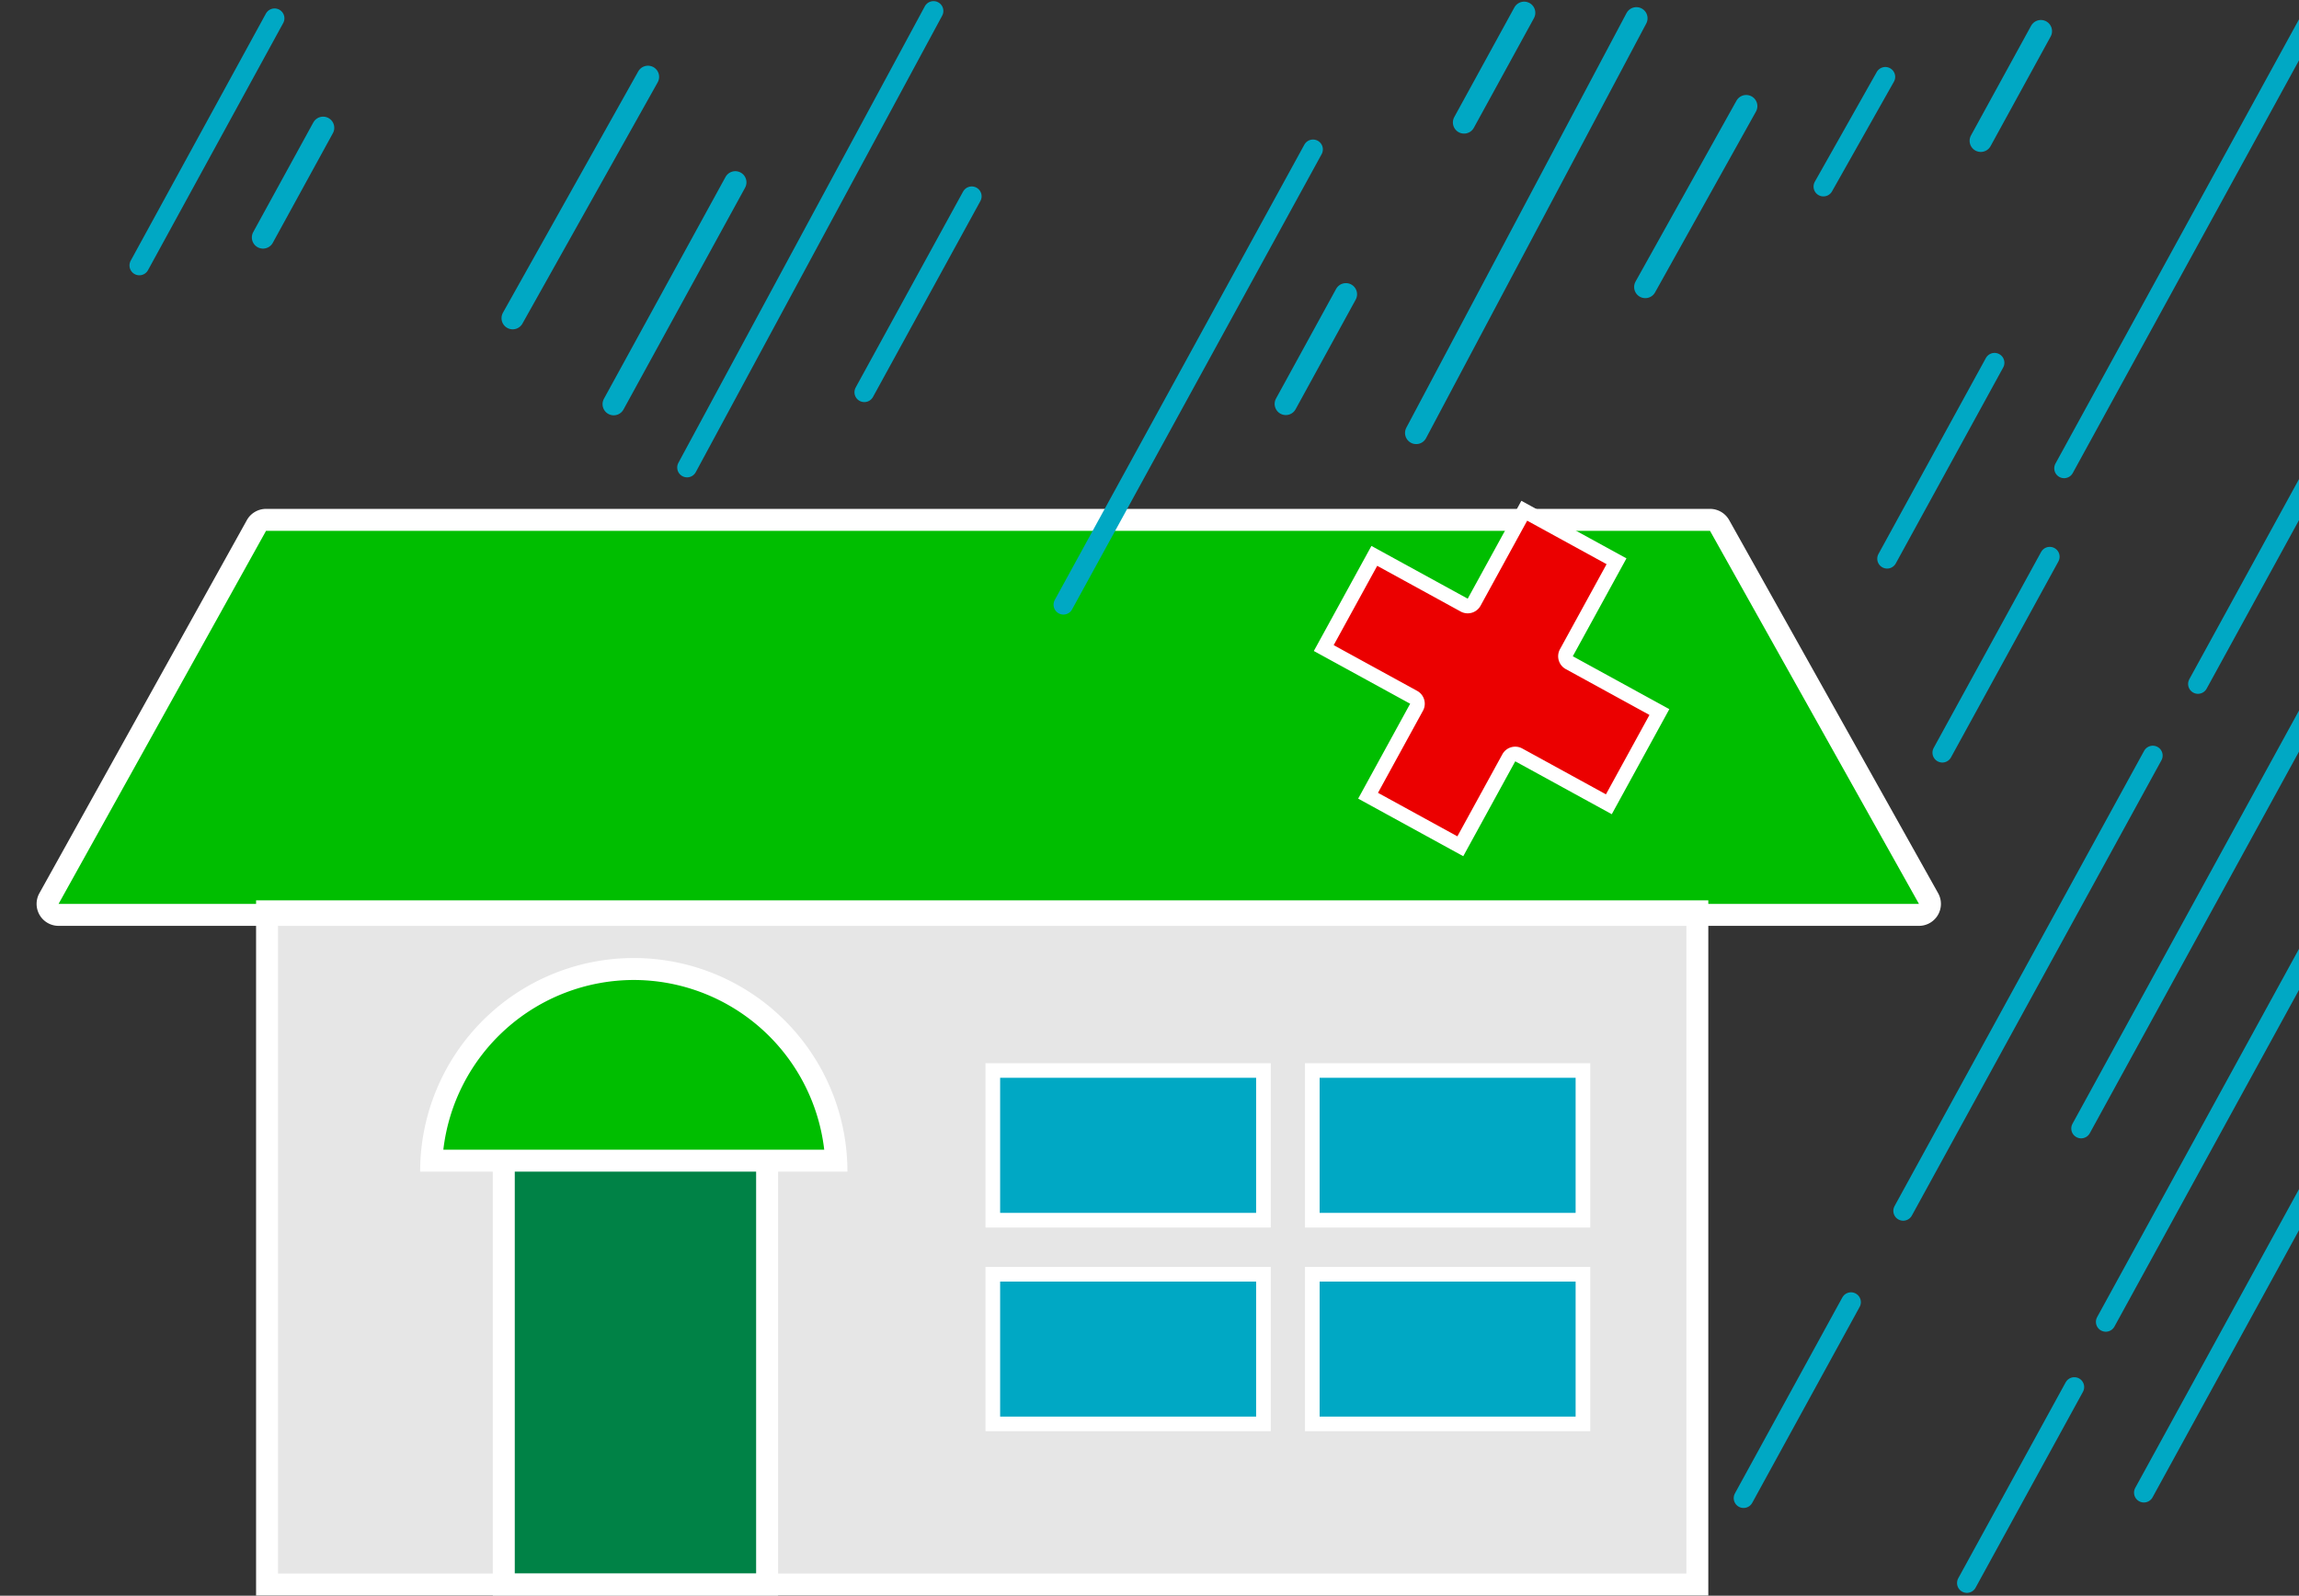
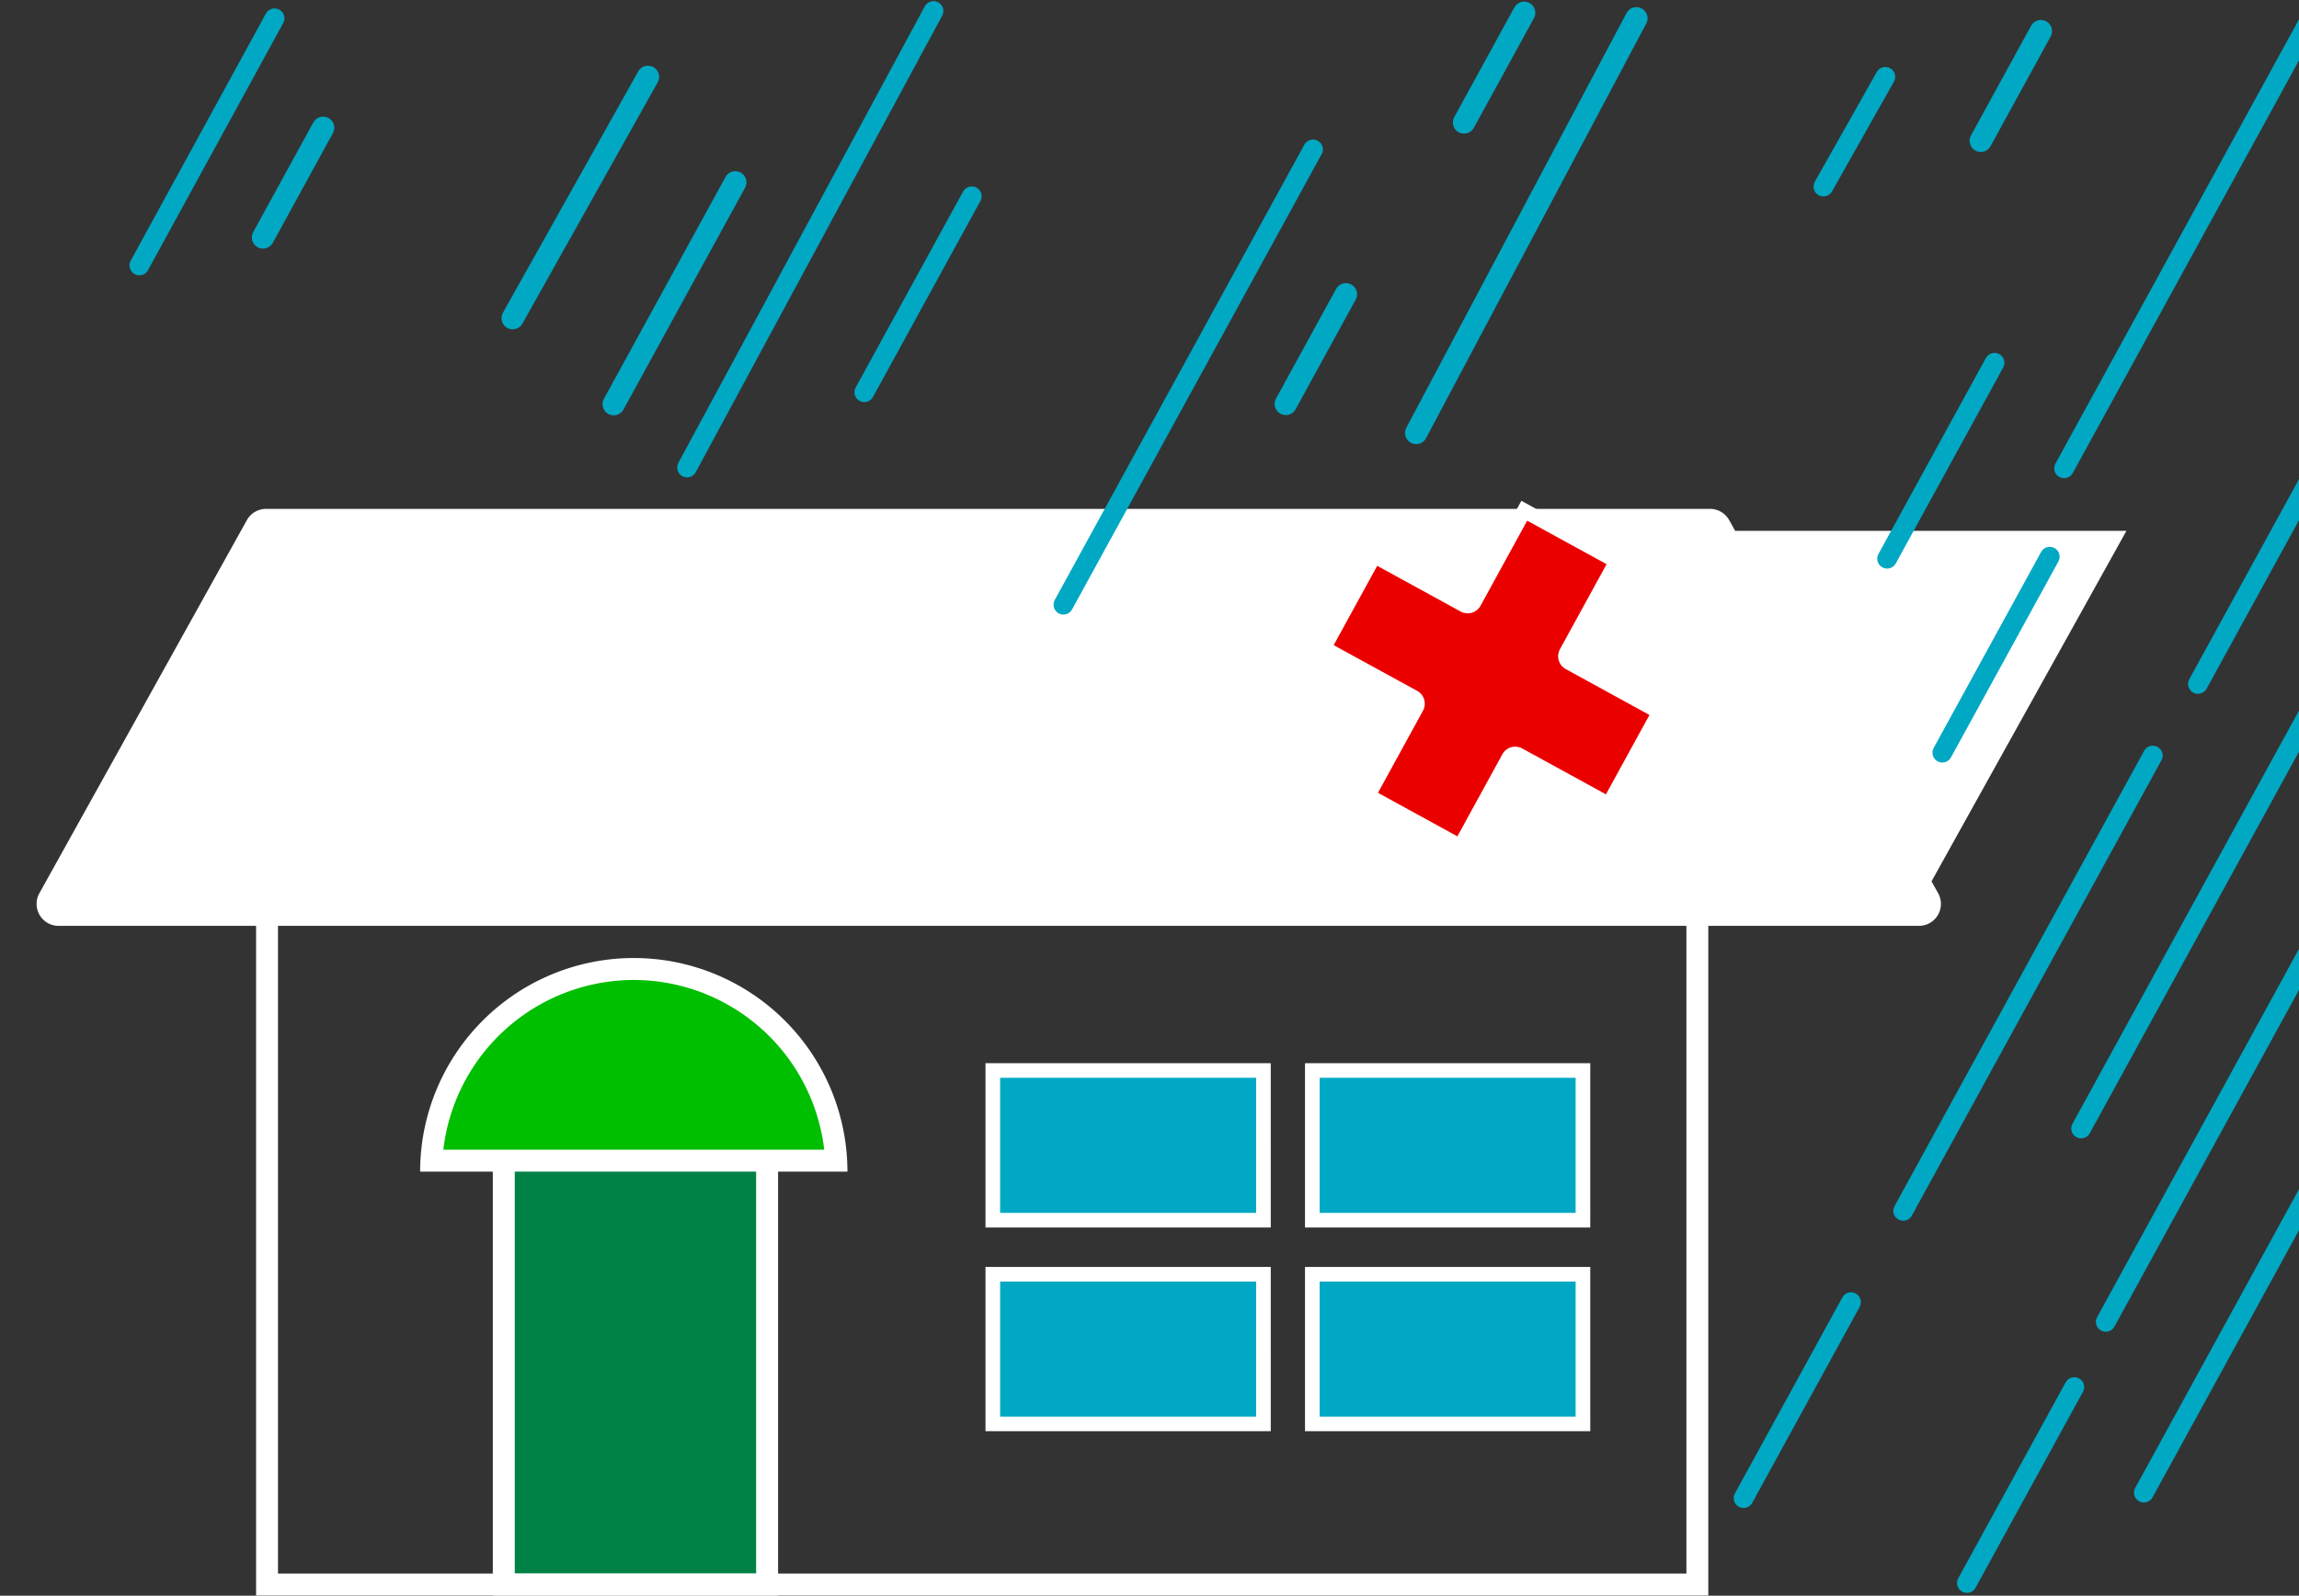
<svg xmlns="http://www.w3.org/2000/svg" width="314" height="218" viewBox="0 0 314 218">
  <rect x="0" y="0" width="314" height="218" fill="#333333" stroke="none" />
  <defs>
    <clipPath id="clip-path">
      <rect id="長方形_1407" data-name="長方形 1407" width="314" height="218" transform="translate(412)" fill="none" />
    </clipPath>
  </defs>
  <g id="グループ_368" data-name="グループ 368" transform="translate(-412)" clip-path="url(#clip-path)">
-     <rect id="長方形_1409" data-name="長方形 1409" width="195.355" height="91.981" transform="translate(448.472 124.497)" fill="#e6e6e6" />
    <path id="パス_582" data-name="パス 582" d="M420,124.987a1.5,1.5,0,0,1-1.311-2.229l28.336-50.965a1.5,1.5,0,0,1,1.311-.771h197.22a1.5,1.5,0,0,1,1.308.767L675.4,122.755a1.5,1.5,0,0,1-1.308,2.232Z" fill="#00be00" />
-     <path id="パス_583" data-name="パス 583" d="M645.555,72.522l28.539,50.966H420l28.336-50.966Zm0-3H448.336a3,3,0,0,0-2.622,1.542L417.378,122.03A3,3,0,0,0,420,126.488H674.094a3,3,0,0,0,2.617-4.466L648.173,71.056a3,3,0,0,0-2.618-1.534" fill="#fff" />
+     <path id="パス_583" data-name="パス 583" d="M645.555,72.522l28.539,50.966l28.336-50.966Zm0-3H448.336a3,3,0,0,0-2.622,1.542L417.378,122.03A3,3,0,0,0,420,126.488H674.094a3,3,0,0,0,2.617-4.466L648.173,71.056a3,3,0,0,0-2.618-1.534" fill="#fff" />
    <rect id="長方形_1402" data-name="長方形 1402" width="36.963" height="20.446" transform="translate(547.599 146.249)" fill="#00a8c4" />
    <path id="パス_584" data-name="パス 584" d="M583.562,165.7H548.6V147.248h34.964Zm2-20.446H546.6V167.7h38.964Z" fill="#fff" />
    <rect id="長方形_1403" data-name="長方形 1403" width="36.964" height="20.446" transform="translate(591.237 174.082)" fill="#00a8c4" />
    <path id="パス_585" data-name="パス 585" d="M627.2,193.529H592.237V175.083H627.2Zm2-20.447H590.237v22.446H629.2Z" fill="#fff" />
    <rect id="長方形_1404" data-name="長方形 1404" width="36.964" height="20.446" transform="translate(591.237 146.249)" fill="#00a8c4" />
    <path id="パス_586" data-name="パス 586" d="M627.2,165.7H592.237V147.248H627.2Zm2-20.446H590.237V167.7H629.2Z" fill="#fff" />
    <rect id="長方形_1405" data-name="長方形 1405" width="36.963" height="20.446" transform="translate(547.599 174.082)" fill="#00a8c4" />
    <path id="パス_587" data-name="パス 587" d="M583.562,193.529H548.6V175.083h34.964Zm2-20.447H546.6v22.446h38.964Z" fill="#fff" />
    <rect id="長方形_1406" data-name="長方形 1406" width="35.964" height="69.727" transform="translate(480.809 146.749)" fill="#008246" />
    <path id="パス_588" data-name="パス 588" d="M515.272,214.975H482.308V148.248h32.964Zm3-69.726H479.308v72.727h38.964Z" fill="#fff" />
    <path id="パス_589" data-name="パス 589" d="M598.849,108.71l6.624-12.087a1,1,0,0,0-.4-1.357L592.8,88.539l6.905-12.6,12.274,6.727a1,1,0,0,0,.761.083,1,1,0,0,0,.6-.479l6.849-12.5,12.6,6.9-6.848,12.5a1,1,0,0,0,.4,1.358l12.308,6.745-6.905,12.6-12.308-6.745a1,1,0,0,0-1.357.4l-6.624,12.087Z" fill="#eb0000" />
    <path id="パス_590" data-name="パス 590" d="M620.584,71.133l10.845,5.944-6.368,11.618a2,2,0,0,0,.793,2.715l11.431,6.265-5.944,10.845-11.431-6.265a2,2,0,0,0-2.715.793l-6.143,11.21-10.845-5.944L606.35,97.1a2,2,0,0,0-.793-2.715l-11.4-6.246L600.1,77.3l11.4,6.246a2,2,0,0,0,2.715-.793Zm-.793-2.715L612.462,81.79l-13.151-7.207-7.866,14.353L604.6,96.143l-7.1,12.964,14.353,7.866,7.1-12.964,13.185,7.226L640,96.882l-13.185-7.226,7.329-13.372Z" fill="#fff" />
    <line id="線_13" data-name="線 13" x1="30.076" y2="56.647" transform="translate(605.424 2.5)" fill="none" stroke="#00a8c4" stroke-linecap="round" stroke-miterlimit="10" stroke-width="3.049" />
    <line id="線_14" data-name="線 14" x1="8.457" y2="14.987" transform="translate(661.043 10.5)" fill="none" stroke="#00a8c4" stroke-linecap="round" stroke-miterlimit="10" stroke-width="2.694" />
    <line id="線_15" data-name="線 15" x1="34.09" y2="62.202" transform="translate(557.242 20.41)" fill="none" stroke="#00a8c4" stroke-linecap="round" stroke-miterlimit="10" stroke-width="2.694" />
    <line id="線_16" data-name="線 16" x1="34.09" y2="62.202" transform="translate(693.918 1.779)" fill="none" stroke="#00a8c4" stroke-linecap="round" stroke-miterlimit="10" stroke-width="2.694" />
    <line id="線_17" data-name="線 17" x1="14.672" y2="26.77" transform="translate(669.744 49.559)" fill="none" stroke="#00a8c4" stroke-linecap="round" stroke-miterlimit="10" stroke-width="2.694" />
    <line id="線_18" data-name="線 18" x1="8.209" y2="14.978" transform="translate(587.616 40.203)" fill="none" stroke="#00a8c4" stroke-linecap="round" stroke-miterlimit="10" stroke-width="3.049" />
-     <line id="線_19" data-name="線 19" x1="13.784" y2="24.709" transform="translate(636.716 14.5)" fill="none" stroke="#00a8c4" stroke-linecap="round" stroke-miterlimit="10" stroke-width="3.049" />
    <line id="線_20" data-name="線 20" x1="34.09" y2="62.202" transform="translate(671.94 103.222)" fill="none" stroke="#00a8c4" stroke-linecap="round" stroke-miterlimit="10" stroke-width="2.694" />
    <line id="線_21" data-name="線 21" x1="34.09" y2="62.202" transform="translate(696.244 91.969)" fill="none" stroke="#00a8c4" stroke-linecap="round" stroke-miterlimit="10" stroke-width="2.694" />
    <line id="線_22" data-name="線 22" x1="34.09" y2="62.202" transform="translate(699.61 118.387)" fill="none" stroke="#00a8c4" stroke-linecap="round" stroke-miterlimit="10" stroke-width="2.694" />
    <line id="線_23" data-name="線 23" x1="34.09" y2="62.202" transform="translate(704.815 141.717)" fill="none" stroke="#00a8c4" stroke-linecap="round" stroke-miterlimit="10" stroke-width="2.694" />
    <line id="線_24" data-name="線 24" x1="14.672" y2="26.77" transform="translate(680.641 189.497)" fill="none" stroke="#00a8c4" stroke-linecap="round" stroke-miterlimit="10" stroke-width="2.694" />
    <line id="線_25" data-name="線 25" x1="14.672" y2="26.77" transform="translate(677.285 76.057)" fill="none" stroke="#00a8c4" stroke-linecap="round" stroke-miterlimit="10" stroke-width="2.694" />
    <line id="線_26" data-name="線 26" x1="14.672" y2="26.77" transform="translate(650.139 177.899)" fill="none" stroke="#00a8c4" stroke-linecap="round" stroke-miterlimit="10" stroke-width="2.694" />
    <line id="線_27" data-name="線 27" x1="7.252" y2="13.232" transform="translate(740.288 94.019)" fill="none" stroke="#00a8c4" stroke-linecap="round" stroke-miterlimit="10" stroke-width="2.694" />
    <line id="線_28" data-name="線 28" x1="7.252" y2="13.232" transform="translate(743.748 119.464)" fill="none" stroke="#00a8c4" stroke-linecap="round" stroke-miterlimit="10" stroke-width="2.694" />
    <line id="線_29" data-name="線 29" x1="34.09" y2="62.202" transform="translate(712.2 31.238)" fill="none" stroke="#00a8c4" stroke-linecap="round" stroke-miterlimit="10" stroke-width="2.694" />
    <line id="線_30" data-name="線 30" x1="33.659" y2="62.368" transform="translate(505.841 1.5)" fill="none" stroke="#00a8c4" stroke-linecap="round" stroke-miterlimit="10" stroke-width="2.694" />
    <line id="線_31" data-name="線 31" x1="14.672" y2="26.77" transform="translate(530.05 26.817)" fill="none" stroke="#00a8c4" stroke-linecap="round" stroke-miterlimit="10" stroke-width="2.694" />
    <line id="線_32" data-name="線 32" x1="8.209" y2="14.978" transform="translate(447.922 17.461)" fill="none" stroke="#00a8c4" stroke-linecap="round" stroke-miterlimit="10" stroke-width="3.049" />
    <line id="線_33" data-name="線 33" x1="16.608" y2="30.303" transform="translate(495.82 24.911)" fill="none" stroke="#00a8c4" stroke-linecap="round" stroke-miterlimit="10" stroke-width="3.049" />
    <line id="線_34" data-name="線 34" x1="18.478" y2="32.967" transform="translate(482.022 10.5)" fill="none" stroke="#00a8c4" stroke-linecap="round" stroke-miterlimit="10" stroke-width="3.049" />
    <line id="線_35" data-name="線 35" x1="18.468" y2="33.763" transform="translate(431.032 2.5)" fill="none" stroke="#00a8c4" stroke-linecap="round" stroke-miterlimit="10" stroke-width="2.694" />
    <line id="線_36" data-name="線 36" x1="8.209" y2="14.978" transform="translate(611.962 1.749)" fill="none" stroke="#00a8c4" stroke-linecap="round" stroke-miterlimit="10" stroke-width="3.049" />
    <line id="線_37" data-name="線 37" x1="8.209" y2="14.978" transform="translate(682.536 4.255)" fill="none" stroke="#00a8c4" stroke-linecap="round" stroke-miterlimit="10" stroke-width="3.049" />
    <path id="パス_591" data-name="パス 591" d="M470.922,158.563a27.681,27.681,0,0,1,55.281,0Z" fill="#00be00" />
    <path id="パス_592" data-name="パス 592" d="M498.563,133.883a26.219,26.219,0,0,1,26.01,23.18h-52.02a26.219,26.219,0,0,1,26.01-23.18m0-3a29.18,29.18,0,0,0-29.18,29.18h58.36a29.18,29.18,0,0,0-29.18-29.18" fill="#fff" />
    <path id="パス_607" data-name="パス 607" d="M449.969,125.994H642.33v88.987H449.969Zm-2.994,91.981H645.323V123H446.975Z" fill="#fff" />
  </g>
</svg>